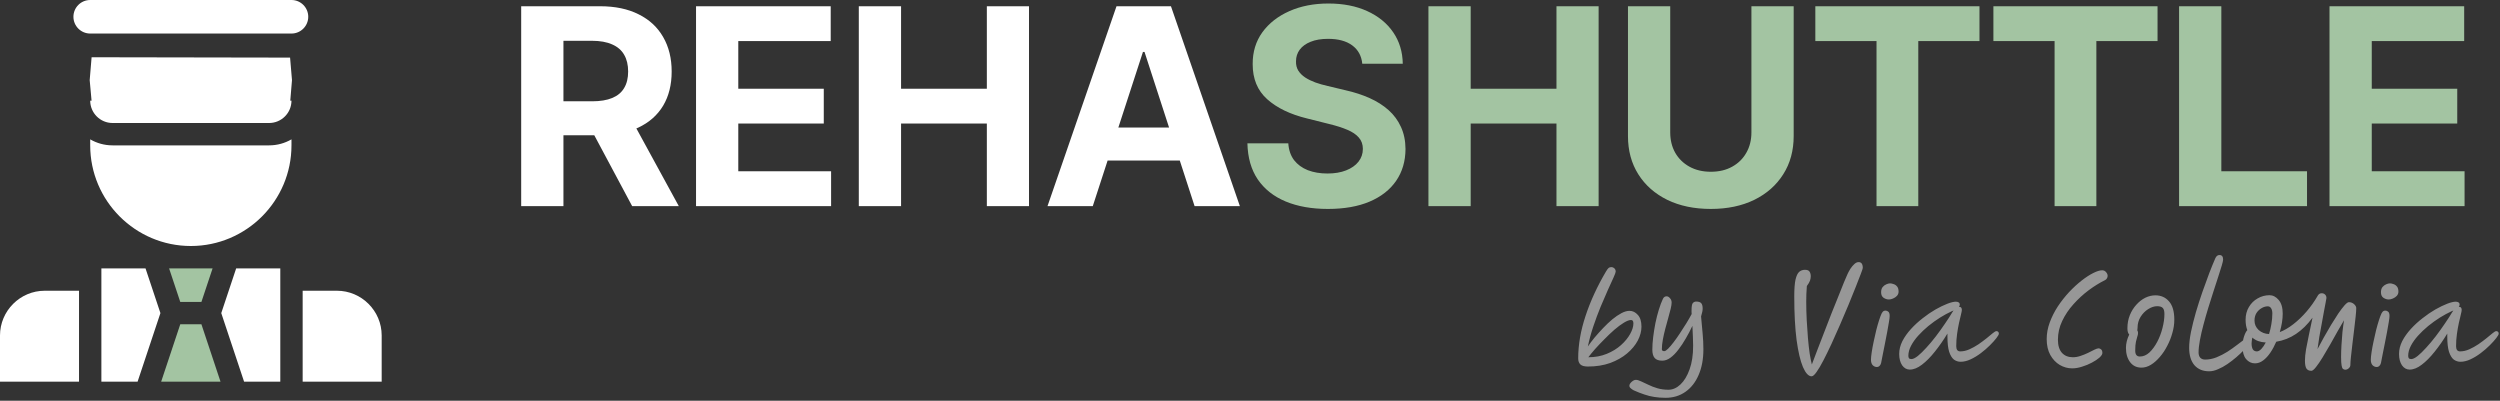
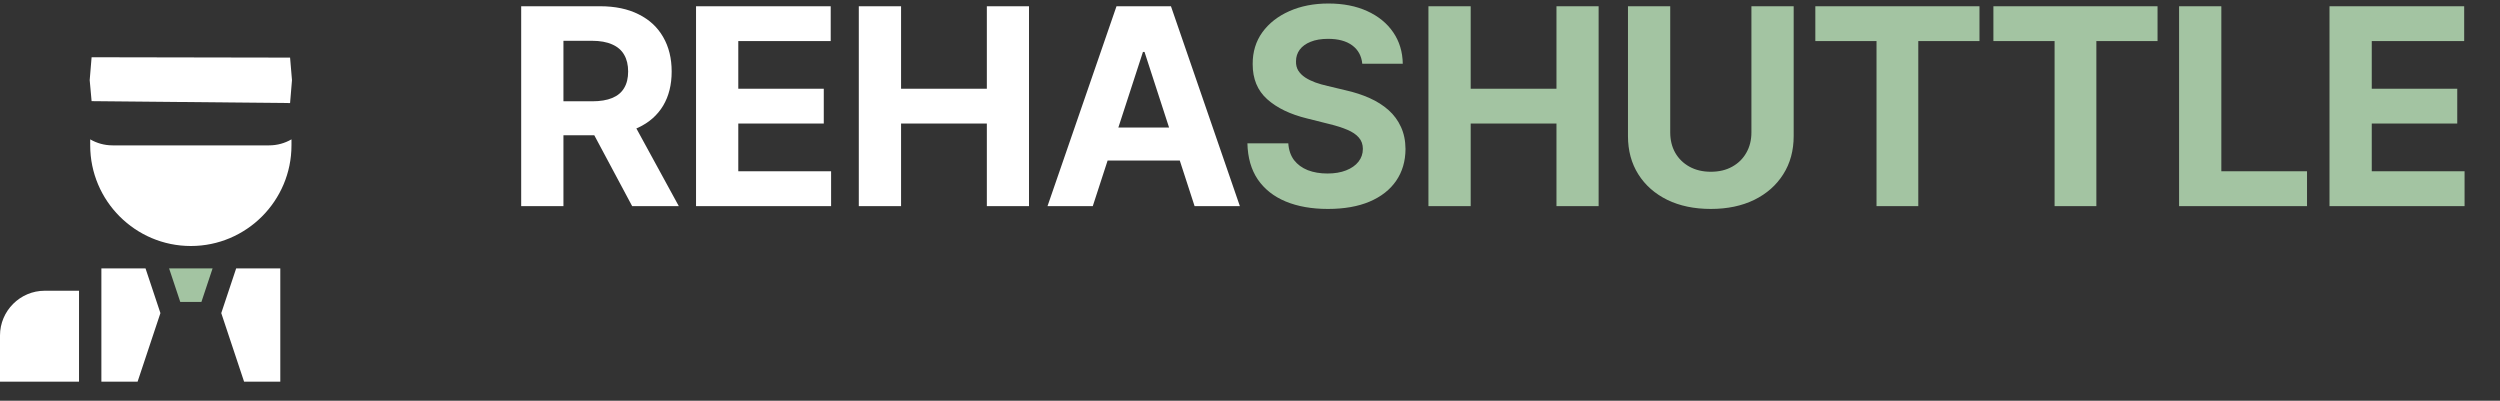
<svg xmlns="http://www.w3.org/2000/svg" width="655" height="105" viewBox="0 0 655 105" fill="none">
  <rect x="0" y="0" width="655" height="105" fill="#333333" stroke="none" />
  <path d="M136.551 54V1.636H157.21C161.165 1.636 164.54 2.344 167.335 3.759C170.148 5.156 172.287 7.142 173.753 9.716C175.236 12.273 175.977 15.281 175.977 18.741C175.977 22.219 175.227 25.21 173.727 27.716C172.227 30.204 170.054 32.114 167.207 33.443C164.378 34.773 160.952 35.438 156.929 35.438H143.097V26.54H155.139C157.253 26.54 159.009 26.25 160.406 25.671C161.804 25.091 162.844 24.222 163.526 23.062C164.224 21.903 164.574 20.463 164.574 18.741C164.574 17.003 164.224 15.537 163.526 14.344C162.844 13.151 161.795 12.247 160.381 11.633C158.983 11.003 157.219 10.688 155.088 10.688H147.622V54H136.551ZM164.83 30.171L177.844 54H165.622L152.889 30.171H164.83ZM182.361 54V1.636H217.645V10.764H193.432V23.241H215.83V32.369H193.432V44.872H217.748V54H182.361ZM225.007 54V1.636H236.078V23.241H258.553V1.636H269.598V54H258.553V32.369H236.078V54H225.007ZM286.311 54H274.448L292.524 1.636H306.791L324.843 54H312.979L299.863 13.602H299.453L286.311 54ZM285.57 33.418H313.593V42.06H285.57V33.418Z" fill="white" />
  <path d="M356.916 16.696C356.712 14.633 355.834 13.031 354.283 11.889C352.731 10.747 350.626 10.176 347.967 10.176C346.16 10.176 344.635 10.432 343.391 10.943C342.146 11.438 341.192 12.128 340.527 13.014C339.879 13.901 339.555 14.906 339.555 16.031C339.521 16.969 339.717 17.787 340.143 18.486C340.587 19.185 341.192 19.79 341.959 20.301C342.726 20.796 343.612 21.23 344.618 21.605C345.624 21.963 346.697 22.27 347.839 22.526L352.544 23.651C354.828 24.162 356.925 24.844 358.834 25.696C360.743 26.548 362.396 27.597 363.794 28.841C365.192 30.085 366.274 31.551 367.041 33.239C367.825 34.926 368.226 36.861 368.243 39.043C368.226 42.247 367.408 45.026 365.788 47.378C364.186 49.713 361.868 51.528 358.834 52.824C355.817 54.102 352.178 54.742 347.916 54.742C343.689 54.742 340.007 54.094 336.871 52.798C333.751 51.503 331.314 49.585 329.558 47.045C327.82 44.489 326.908 41.327 326.822 37.56H337.535C337.655 39.315 338.158 40.781 339.044 41.957C339.947 43.117 341.149 43.994 342.649 44.591C344.166 45.17 345.879 45.46 347.788 45.46C349.663 45.46 351.291 45.188 352.672 44.642C354.07 44.097 355.152 43.338 355.919 42.367C356.686 41.395 357.07 40.278 357.07 39.017C357.07 37.841 356.72 36.852 356.021 36.051C355.339 35.25 354.334 34.568 353.004 34.006C351.692 33.443 350.081 32.932 348.172 32.472L342.47 31.04C338.055 29.966 334.57 28.287 332.013 26.003C329.456 23.719 328.186 20.642 328.203 16.773C328.186 13.602 329.03 10.832 330.734 8.463C332.456 6.094 334.817 4.244 337.817 2.915C340.817 1.585 344.226 0.92 348.044 0.92C351.93 0.92 355.322 1.585 358.22 2.915C361.135 4.244 363.402 6.094 365.021 8.463C366.641 10.832 367.476 13.577 367.527 16.696H356.916ZM374.25 54V1.636H385.321V23.241H407.795V1.636H418.84V54H407.795V32.369H385.321V54H374.25ZM458.872 1.636H469.943V35.642C469.943 39.46 469.031 42.801 467.207 45.665C465.4 48.528 462.869 50.761 459.614 52.364C456.358 53.949 452.565 54.742 448.236 54.742C443.889 54.742 440.088 53.949 436.832 52.364C433.577 50.761 431.045 48.528 429.239 45.665C427.432 42.801 426.528 39.46 426.528 35.642V1.636H437.599V34.696C437.599 36.69 438.034 38.463 438.903 40.014C439.79 41.565 441.034 42.784 442.636 43.67C444.239 44.557 446.105 45 448.236 45C450.383 45 452.25 44.557 453.835 43.67C455.437 42.784 456.673 41.565 457.543 40.014C458.429 38.463 458.872 36.69 458.872 34.696V1.636ZM475.617 10.764V1.636H518.623V10.764H502.592V54H491.649V10.764H475.617ZM522.271 10.764V1.636H565.277V10.764H549.246V54H538.302V10.764H522.271ZM570.919 54V1.636H581.99V44.872H604.439V54H570.919ZM610.331 54V1.636H645.615V10.764H621.402V23.241H643.8V32.369H621.402V44.872H645.717V54H610.331Z" fill="#A3C4A2" />
-   <path d="M416.016 96.032C415.099 96.032 414.448 95.851 414.064 95.488C413.68 95.125 413.488 94.592 413.488 93.888C413.488 90.347 414.128 86.645 415.408 82.784C416.688 78.901 418.48 75.008 420.784 71.104C421.083 70.613 421.317 70.304 421.488 70.176C421.68 70.048 421.904 69.984 422.16 69.984C422.459 69.984 422.725 70.091 422.96 70.304C423.195 70.517 423.312 70.805 423.312 71.168C423.312 71.36 423.12 71.883 422.736 72.736C422.352 73.568 421.861 74.645 421.264 75.968C420.667 77.291 420.027 78.773 419.344 80.416C418.683 82.037 418.053 83.733 417.456 85.504C416.859 87.275 416.379 89.035 416.016 90.784C416.507 90.059 417.093 89.28 417.776 88.448C418.48 87.616 419.227 86.784 420.016 85.952C420.805 85.12 421.605 84.363 422.416 83.68C423.248 82.997 424.048 82.453 424.816 82.048C425.584 81.643 426.288 81.44 426.928 81.44C427.76 81.44 428.485 81.792 429.104 82.496C429.744 83.179 430.064 84.213 430.064 85.6C430.064 86.773 429.744 87.979 429.104 89.216C428.464 90.432 427.525 91.563 426.288 92.608C425.072 93.632 423.6 94.464 421.872 95.104C420.144 95.723 418.192 96.032 416.016 96.032ZM416.144 93.6C417.915 93.6 419.525 93.301 420.976 92.704C422.427 92.107 423.664 91.349 424.688 90.432C425.733 89.493 426.533 88.523 427.088 87.52C427.664 86.496 427.952 85.568 427.952 84.736C427.952 84.139 427.749 83.84 427.344 83.84C426.853 83.84 426.224 84.075 425.456 84.544C424.688 85.013 423.856 85.632 422.96 86.4C422.085 87.168 421.211 88 420.336 88.896C419.461 89.771 418.651 90.624 417.904 91.456C417.179 92.288 416.592 93.003 416.144 93.6ZM436.368 104.224C435.301 104.224 434.32 104.149 433.424 104C432.549 103.872 431.685 103.659 430.832 103.36C429.979 103.083 429.051 102.72 428.048 102.272C427.749 102.123 427.483 101.941 427.248 101.728C427.013 101.536 426.896 101.312 426.896 101.056C426.896 100.736 427.099 100.395 427.504 100.032C427.888 99.691 428.251 99.52 428.592 99.52C428.955 99.52 429.403 99.648 429.936 99.904C430.491 100.16 431.131 100.459 431.856 100.8C432.581 101.163 433.381 101.472 434.256 101.728C435.152 101.984 436.112 102.112 437.136 102.112C438.245 102.112 439.291 101.653 440.272 100.736C441.253 99.819 442.053 98.496 442.672 96.768C443.291 95.061 443.6 93.003 443.6 90.592C443.6 89.867 443.579 89.067 443.536 88.192C443.515 87.296 443.472 86.357 443.408 85.376C442.896 86.485 442.32 87.584 441.68 88.672C441.061 89.76 440.411 90.741 439.728 91.616C439.067 92.491 438.373 93.195 437.648 93.728C436.944 94.24 436.229 94.496 435.504 94.496C434.587 94.496 433.925 94.261 433.52 93.792C433.115 93.323 432.912 92.597 432.912 91.616C432.912 90.592 432.987 89.483 433.136 88.288C433.285 87.093 433.477 85.888 433.712 84.672C433.968 83.435 434.267 82.261 434.608 81.152C434.949 80.043 435.312 79.083 435.696 78.272C435.909 77.845 436.229 77.632 436.656 77.632C436.955 77.632 437.243 77.792 437.52 78.112C437.819 78.411 437.968 78.805 437.968 79.296C437.968 79.68 437.883 80.224 437.712 80.928C437.541 81.632 437.328 82.432 437.072 83.328C436.816 84.224 436.56 85.163 436.304 86.144C436.048 87.104 435.835 88.053 435.664 88.992C435.493 89.909 435.408 90.752 435.408 91.52C435.408 91.84 435.621 92 436.048 92C436.283 92 436.613 91.787 437.04 91.36C437.488 90.912 437.979 90.336 438.512 89.632C439.067 88.907 439.621 88.117 440.176 87.264C440.752 86.389 441.307 85.525 441.84 84.672C442.373 83.797 442.832 82.997 443.216 82.272C443.195 82.101 443.184 81.941 443.184 81.792C443.184 81.643 443.184 81.504 443.184 81.376C443.184 80.331 443.291 79.68 443.504 79.424C443.739 79.147 444.037 79.008 444.4 79.008C445.019 79.008 445.456 79.147 445.712 79.424C445.968 79.701 446.096 80.181 446.096 80.864C446.096 81.12 446.064 81.397 446 81.696C445.936 81.973 445.829 82.379 445.68 82.912C445.851 84.597 445.989 86.112 446.096 87.456C446.224 88.8 446.288 90.155 446.288 91.52C446.288 94.101 445.872 96.341 445.04 98.24C444.229 100.139 443.077 101.611 441.584 102.656C440.112 103.701 438.373 104.224 436.368 104.224ZM474.642 98.592C473.832 98.592 473.074 97.781 472.37 96.16C471.688 94.56 471.133 92.203 470.706 89.088C470.301 85.952 470.098 82.133 470.098 77.632C470.098 75.733 470.205 74.283 470.418 73.28C470.653 72.277 470.973 71.595 471.378 71.232C471.805 70.869 472.306 70.688 472.882 70.688C473.501 70.688 473.906 70.848 474.098 71.168C474.312 71.488 474.418 71.893 474.418 72.384C474.418 72.725 474.354 73.099 474.226 73.504C474.098 73.888 473.821 74.368 473.394 74.944C473.352 75.712 473.309 76.427 473.266 77.088C473.245 77.749 473.234 78.421 473.234 79.104C473.234 80.683 473.277 82.283 473.362 83.904C473.448 85.525 473.554 87.083 473.682 88.576C473.81 90.069 473.96 91.413 474.13 92.608C474.322 93.803 474.514 94.763 474.706 95.488C475.09 94.464 475.56 93.227 476.114 91.776C476.669 90.325 477.266 88.779 477.906 87.136C478.546 85.472 479.186 83.819 479.826 82.176C480.488 80.533 481.106 78.997 481.682 77.568C482.258 76.117 482.749 74.891 483.154 73.888C483.581 72.864 483.88 72.171 484.05 71.808C484.264 71.339 484.52 70.869 484.818 70.4C485.138 69.909 485.48 69.504 485.842 69.184C486.205 68.843 486.578 68.672 486.962 68.672C487.688 68.672 488.05 69.184 488.05 70.208C488.05 70.336 487.88 70.848 487.538 71.744C487.218 72.619 486.77 73.771 486.194 75.2C485.64 76.608 485.01 78.165 484.306 79.872C483.602 81.557 482.866 83.285 482.098 85.056C481.352 86.784 480.605 88.459 479.858 90.08C479.112 91.68 478.408 93.12 477.746 94.4C477.085 95.68 476.488 96.693 475.954 97.44C475.421 98.208 474.984 98.592 474.642 98.592ZM491.764 96.16C491.359 96.16 490.996 96.011 490.676 95.712C490.356 95.392 490.196 94.901 490.196 94.24C490.196 93.771 490.26 93.12 490.388 92.288C490.516 91.435 490.687 90.507 490.9 89.504C491.114 88.501 491.338 87.509 491.572 86.528C491.828 85.525 492.084 84.629 492.34 83.84C492.596 83.051 492.82 82.464 493.012 82.08C493.183 81.781 493.343 81.589 493.492 81.504C493.663 81.419 493.823 81.376 493.972 81.376C494.271 81.376 494.527 81.472 494.74 81.664C494.975 81.856 495.092 82.229 495.092 82.784C495.092 83.104 495.028 83.637 494.9 84.384C494.794 85.109 494.644 85.963 494.452 86.944C494.282 87.904 494.09 88.896 493.876 89.92C493.684 90.923 493.492 91.883 493.3 92.8C493.108 93.717 492.959 94.485 492.852 95.104C492.767 95.445 492.618 95.712 492.404 95.904C492.212 96.075 491.999 96.16 491.764 96.16ZM494.9 78.464C494.41 78.464 493.94 78.315 493.492 78.016C493.066 77.717 492.852 77.237 492.852 76.576C492.852 76.021 492.98 75.573 493.236 75.232C493.514 74.891 493.834 74.645 494.196 74.496C494.58 74.325 494.911 74.24 495.188 74.24C495.466 74.24 495.775 74.304 496.116 74.432C496.479 74.539 496.788 74.752 497.044 75.072C497.3 75.371 497.428 75.819 497.428 76.416C497.428 76.821 497.29 77.184 497.012 77.504C496.735 77.803 496.394 78.037 495.988 78.208C495.604 78.379 495.242 78.464 494.9 78.464ZM500.374 96.832C499.563 96.832 498.891 96.459 498.358 95.712C497.846 94.944 497.59 93.952 497.59 92.736C497.59 91.605 497.867 90.485 498.422 89.376C498.998 88.267 499.755 87.2 500.694 86.176C501.632 85.152 502.656 84.213 503.766 83.36C504.875 82.485 505.984 81.728 507.094 81.088C508.224 80.448 509.259 79.947 510.198 79.584C511.136 79.221 511.883 79.04 512.438 79.04C512.736 79.04 512.982 79.104 513.174 79.232C513.366 79.339 513.462 79.541 513.462 79.84C513.462 80.032 513.387 80.213 513.238 80.384C513.259 80.384 513.28 80.384 513.302 80.384C513.771 80.384 514.006 80.661 514.006 81.216C514.006 81.408 513.931 81.803 513.782 82.4C513.632 82.976 513.462 83.701 513.27 84.576C513.078 85.451 512.907 86.421 512.758 87.488C512.608 88.533 512.534 89.6 512.534 90.688C512.534 91.605 512.886 92.064 513.59 92.064C514.379 92.064 515.179 91.883 515.99 91.52C516.8 91.157 517.59 90.72 518.358 90.208C519.126 89.675 519.83 89.152 520.47 88.64C521.11 88.107 521.654 87.659 522.102 87.296C522.55 86.933 522.87 86.752 523.062 86.752C523.232 86.752 523.382 86.805 523.51 86.912C523.638 87.019 523.702 87.189 523.702 87.424C523.702 87.637 523.488 88.021 523.062 88.576C522.635 89.131 522.07 89.76 521.366 90.464C520.662 91.168 519.872 91.851 518.998 92.512C518.123 93.173 517.227 93.717 516.31 94.144C515.392 94.571 514.518 94.784 513.686 94.784C513.046 94.784 512.459 94.592 511.926 94.208C511.414 93.803 510.998 93.12 510.678 92.16C510.379 91.2 510.23 89.877 510.23 88.192V87.392C509.184 89.12 508.086 90.699 506.934 92.128C505.803 93.557 504.672 94.699 503.542 95.552C502.432 96.405 501.376 96.832 500.374 96.832ZM511.83 81.344C511.723 81.387 511.574 81.451 511.382 81.536C510.4 81.984 509.376 82.539 508.31 83.2C507.264 83.861 506.24 84.597 505.238 85.408C504.256 86.219 503.371 87.061 502.582 87.936C501.792 88.811 501.163 89.696 500.694 90.592C500.224 91.488 499.99 92.363 499.99 93.216C499.99 93.493 500.043 93.707 500.15 93.856C500.278 94.005 500.491 94.08 500.79 94.08C501.216 94.08 501.771 93.813 502.454 93.28C503.136 92.725 503.883 92 504.694 91.104C505.526 90.208 506.358 89.216 507.19 88.128C508.022 87.04 508.811 85.941 509.558 84.832C510.326 83.723 510.987 82.699 511.542 81.76C511.627 81.611 511.723 81.472 511.83 81.344ZM549.833 91.264C550.068 91.264 550.292 91.36 550.505 91.552C550.719 91.744 550.825 92.053 550.825 92.48C550.825 92.821 550.569 93.227 550.057 93.696C549.545 94.144 548.884 94.581 548.073 95.008C547.284 95.435 546.431 95.787 545.513 96.064C544.596 96.363 543.732 96.512 542.921 96.512C541.769 96.512 540.681 96.213 539.657 95.616C538.655 95.019 537.833 94.155 537.193 93.024C536.553 91.872 536.233 90.475 536.233 88.832C536.233 87.381 536.5 85.931 537.033 84.48C537.567 83.029 538.271 81.632 539.145 80.288C540.041 78.944 541.023 77.696 542.089 76.544C543.177 75.392 544.265 74.389 545.353 73.536C546.441 72.683 547.455 72.021 548.393 71.552C549.353 71.061 550.143 70.816 550.761 70.816C551.188 70.816 551.529 70.976 551.785 71.296C552.063 71.595 552.201 71.925 552.201 72.288C552.201 72.501 552.137 72.715 552.009 72.928C551.903 73.141 551.711 73.312 551.433 73.44C550.047 74.123 548.639 74.997 547.209 76.064C545.78 77.131 544.457 78.347 543.241 79.712C542.025 81.056 541.044 82.517 540.297 84.096C539.551 85.653 539.177 87.296 539.177 89.024C539.177 90.517 539.529 91.659 540.233 92.448C540.937 93.216 541.897 93.6 543.113 93.6C543.753 93.6 544.415 93.483 545.097 93.248C545.801 93.013 546.463 92.747 547.081 92.448C547.721 92.128 548.276 91.851 548.745 91.616C549.236 91.381 549.599 91.264 549.833 91.264ZM561.062 96.32C559.803 96.32 558.811 95.84 558.086 94.88C557.361 93.92 556.998 92.672 556.998 91.136C556.998 90.581 557.073 89.995 557.222 89.376C557.393 88.736 557.606 88.16 557.862 87.648C557.713 87.499 557.595 87.296 557.51 87.04C557.425 86.763 557.382 86.421 557.382 86.016C557.382 84.757 557.595 83.605 558.022 82.56C558.449 81.515 559.014 80.608 559.718 79.84C560.422 79.051 561.201 78.443 562.054 78.016C562.929 77.589 563.814 77.376 564.71 77.376C566.182 77.376 567.377 77.909 568.294 78.976C569.211 80.021 569.67 81.621 569.67 83.776C569.67 84.907 569.499 86.059 569.158 87.232C568.838 88.405 568.39 89.536 567.814 90.624C567.259 91.712 566.609 92.683 565.862 93.536C565.137 94.389 564.358 95.072 563.526 95.584C562.715 96.075 561.894 96.32 561.062 96.32ZM559.974 86.56C560.102 86.731 560.166 86.955 560.166 87.232C560.166 87.552 560.102 87.872 559.974 88.192C559.867 88.512 559.75 88.949 559.622 89.504C559.494 90.059 559.43 90.848 559.43 91.872C559.43 92.896 559.835 93.408 560.646 93.408C561.542 93.408 562.374 93.056 563.142 92.352C563.91 91.627 564.593 90.699 565.19 89.568C565.787 88.437 566.246 87.232 566.566 85.952C566.907 84.651 567.078 83.424 567.078 82.272C567.078 81.525 566.939 81.003 566.662 80.704C566.385 80.384 565.883 80.224 565.158 80.224C564.411 80.224 563.633 80.48 562.822 80.992C562.033 81.483 561.371 82.155 560.838 83.008C560.305 83.861 560.038 84.821 560.038 85.888C560.038 86.123 560.017 86.347 559.974 86.56ZM578.808 97.28C577.165 97.28 575.874 96.747 574.936 95.68C574.018 94.592 573.56 93.077 573.56 91.136C573.56 89.941 573.72 88.544 574.04 86.944C574.381 85.323 574.808 83.616 575.32 81.824C575.853 80.011 576.429 78.219 577.048 76.448C577.666 74.677 578.264 73.035 578.84 71.52C579.437 69.984 579.96 68.704 580.408 67.68C580.664 67.104 581.026 66.816 581.496 66.816C582.136 66.816 582.456 67.211 582.456 68C582.456 68.256 582.338 68.779 582.104 69.568C581.869 70.357 581.56 71.339 581.176 72.512C580.792 73.664 580.376 74.944 579.928 76.352C579.48 77.76 579.021 79.211 578.552 80.704C578.104 82.176 577.688 83.637 577.304 85.088C576.92 86.517 576.61 87.861 576.376 89.12C576.141 90.379 576.024 91.456 576.024 92.352C576.024 92.928 576.173 93.387 576.472 93.728C576.792 94.048 577.218 94.208 577.752 94.208C578.733 94.208 579.714 94.016 580.696 93.632C581.698 93.227 582.658 92.736 583.576 92.16C584.493 91.563 585.325 90.976 586.072 90.4C586.84 89.803 587.49 89.312 588.024 88.928C588.557 88.523 588.93 88.32 589.144 88.32C589.613 88.32 589.848 88.576 589.848 89.088C589.848 89.259 589.677 89.579 589.336 90.048C588.994 90.496 588.536 91.029 587.96 91.648C587.384 92.267 586.712 92.907 585.944 93.568C585.197 94.208 584.408 94.816 583.576 95.392C582.765 95.947 581.944 96.395 581.112 96.736C580.301 97.099 579.533 97.28 578.808 97.28ZM605.592 97.152C604.973 97.152 604.536 96.949 604.28 96.544C604.024 96.139 603.896 95.445 603.896 94.464C603.896 93.675 603.992 92.693 604.184 91.52C604.397 90.347 604.653 89.056 604.952 87.648C605.251 86.219 605.56 84.747 605.88 83.232C604.579 85.003 603.139 86.421 601.56 87.488C600.003 88.533 598.275 89.216 596.376 89.536C595.928 90.581 595.416 91.531 594.84 92.384C594.264 93.237 593.635 93.92 592.952 94.432C592.269 94.944 591.555 95.2 590.808 95.2C589.891 95.2 589.112 94.827 588.472 94.08C587.853 93.333 587.544 92.245 587.544 90.816C587.544 89.835 587.672 88.96 587.928 88.192C588.184 87.403 588.472 86.837 588.792 86.496C588.493 85.707 588.344 84.8 588.344 83.776C588.344 82.517 588.632 81.408 589.208 80.448C589.784 79.467 590.552 78.709 591.512 78.176C592.472 77.621 593.507 77.344 594.616 77.344C595.512 77.344 596.312 77.76 597.016 78.592C597.72 79.424 598.072 80.619 598.072 82.176C598.072 83.627 597.816 85.237 597.304 87.008C598.477 86.56 599.651 85.877 600.824 84.96C602.019 84.043 603.171 82.944 604.28 81.664C605.389 80.384 606.392 78.965 607.288 77.408C607.523 77.024 607.853 76.832 608.28 76.832C608.664 76.832 608.963 76.949 609.176 77.184C609.411 77.397 609.528 77.696 609.528 78.08C609.528 78.187 609.464 78.549 609.336 79.168C609.229 79.787 609.08 80.576 608.888 81.536C608.717 82.496 608.525 83.552 608.312 84.704C608.099 85.856 607.885 87.019 607.672 88.192C607.48 89.365 607.32 90.453 607.192 91.456C607.683 90.517 608.237 89.493 608.856 88.384C609.475 87.275 610.104 86.187 610.744 85.12C611.405 84.032 612.035 83.04 612.632 82.144C613.251 81.248 613.795 80.533 614.264 80C614.755 79.445 615.139 79.168 615.416 79.168C615.928 79.168 616.376 79.339 616.76 79.68C617.144 80.021 617.336 80.373 617.336 80.736C617.336 81.227 617.283 81.973 617.176 82.976C617.069 83.957 616.941 85.067 616.792 86.304C616.643 87.541 616.493 88.779 616.344 90.016C616.195 91.253 616.067 92.373 615.96 93.376C615.853 94.379 615.8 95.125 615.8 95.616C615.8 95.936 615.661 96.224 615.384 96.48C615.107 96.736 614.797 96.864 614.456 96.864C614.221 96.864 614.019 96.789 613.848 96.64C613.699 96.512 613.581 96.213 613.496 95.744C613.411 95.275 613.368 94.549 613.368 93.568C613.368 92.608 613.4 91.563 613.464 90.432C613.528 89.28 613.613 88.139 613.72 87.008C613.848 85.856 613.987 84.821 614.136 83.904C613.645 84.715 613.08 85.685 612.44 86.816C611.821 87.947 611.171 89.109 610.488 90.304C609.805 91.499 609.144 92.619 608.504 93.664C607.864 94.709 607.288 95.552 606.776 96.192C606.264 96.832 605.869 97.152 605.592 97.152ZM594.488 87.52C594.744 86.709 594.947 85.845 595.096 84.928C595.267 83.989 595.352 83.051 595.352 82.112C595.352 81.557 595.245 81.109 595.032 80.768C594.819 80.427 594.531 80.256 594.168 80.256C593.613 80.256 593.069 80.416 592.536 80.736C592.003 81.035 591.555 81.461 591.192 82.016C590.851 82.571 590.68 83.232 590.68 84C590.68 84.96 591.043 85.781 591.768 86.464C592.515 87.125 593.421 87.477 594.488 87.52ZM593.624 89.728C592.173 89.664 591 89.237 590.104 88.448C590.061 88.725 590.019 88.992 589.976 89.248C589.933 89.483 589.912 89.717 589.912 89.952C589.912 90.613 590.019 91.136 590.232 91.52C590.467 91.883 590.819 92.064 591.288 92.064C591.672 92.064 592.067 91.851 592.472 91.424C592.877 90.997 593.261 90.432 593.624 89.728ZM622.722 96.16C622.316 96.16 621.954 96.011 621.634 95.712C621.314 95.392 621.154 94.901 621.154 94.24C621.154 93.771 621.218 93.12 621.346 92.288C621.474 91.435 621.644 90.507 621.858 89.504C622.071 88.501 622.295 87.509 622.53 86.528C622.786 85.525 623.042 84.629 623.298 83.84C623.554 83.051 623.778 82.464 623.97 82.08C624.14 81.781 624.3 81.589 624.45 81.504C624.62 81.419 624.78 81.376 624.93 81.376C625.228 81.376 625.484 81.472 625.698 81.664C625.932 81.856 626.05 82.229 626.05 82.784C626.05 83.104 625.986 83.637 625.858 84.384C625.751 85.109 625.602 85.963 625.41 86.944C625.239 87.904 625.047 88.896 624.834 89.92C624.642 90.923 624.45 91.883 624.258 92.8C624.066 93.717 623.916 94.485 623.81 95.104C623.724 95.445 623.575 95.712 623.362 95.904C623.17 96.075 622.956 96.16 622.722 96.16ZM625.858 78.464C625.367 78.464 624.898 78.315 624.45 78.016C624.023 77.717 623.81 77.237 623.81 76.576C623.81 76.021 623.938 75.573 624.194 75.232C624.471 74.891 624.791 74.645 625.154 74.496C625.538 74.325 625.868 74.24 626.146 74.24C626.423 74.24 626.732 74.304 627.074 74.432C627.436 74.539 627.746 74.752 628.002 75.072C628.258 75.371 628.386 75.819 628.386 76.416C628.386 76.821 628.247 77.184 627.97 77.504C627.692 77.803 627.351 78.037 626.946 78.208C626.562 78.379 626.199 78.464 625.858 78.464ZM631.331 96.832C630.521 96.832 629.849 96.459 629.315 95.712C628.803 94.944 628.547 93.952 628.547 92.736C628.547 91.605 628.825 90.485 629.379 89.376C629.955 88.267 630.713 87.2 631.651 86.176C632.59 85.152 633.614 84.213 634.723 83.36C635.833 82.485 636.942 81.728 638.051 81.088C639.182 80.448 640.217 79.947 641.155 79.584C642.094 79.221 642.841 79.04 643.395 79.04C643.694 79.04 643.939 79.104 644.131 79.232C644.323 79.339 644.419 79.541 644.419 79.84C644.419 80.032 644.345 80.213 644.195 80.384C644.217 80.384 644.238 80.384 644.259 80.384C644.729 80.384 644.963 80.661 644.963 81.216C644.963 81.408 644.889 81.803 644.739 82.4C644.59 82.976 644.419 83.701 644.227 84.576C644.035 85.451 643.865 86.421 643.715 87.488C643.566 88.533 643.491 89.6 643.491 90.688C643.491 91.605 643.843 92.064 644.547 92.064C645.337 92.064 646.137 91.883 646.947 91.52C647.758 91.157 648.547 90.72 649.315 90.208C650.083 89.675 650.787 89.152 651.427 88.64C652.067 88.107 652.611 87.659 653.059 87.296C653.507 86.933 653.827 86.752 654.019 86.752C654.19 86.752 654.339 86.805 654.467 86.912C654.595 87.019 654.659 87.189 654.659 87.424C654.659 87.637 654.446 88.021 654.019 88.576C653.593 89.131 653.027 89.76 652.323 90.464C651.619 91.168 650.83 91.851 649.955 92.512C649.081 93.173 648.185 93.717 647.267 94.144C646.35 94.571 645.475 94.784 644.643 94.784C644.003 94.784 643.417 94.592 642.883 94.208C642.371 93.803 641.955 93.12 641.635 92.16C641.337 91.2 641.187 89.877 641.187 88.192V87.392C640.142 89.12 639.043 90.699 637.891 92.128C636.761 93.557 635.63 94.699 634.499 95.552C633.39 96.405 632.334 96.832 631.331 96.832ZM642.787 81.344C642.681 81.387 642.531 81.451 642.339 81.536C641.358 81.984 640.334 82.539 639.267 83.2C638.222 83.861 637.198 84.597 636.195 85.408C635.214 86.219 634.329 87.061 633.539 87.936C632.75 88.811 632.121 89.696 631.651 90.592C631.182 91.488 630.947 92.363 630.947 93.216C630.947 93.493 631.001 93.707 631.107 93.856C631.235 94.005 631.449 94.08 631.747 94.08C632.174 94.08 632.729 93.813 633.411 93.28C634.094 92.725 634.841 92 635.651 91.104C636.483 90.208 637.315 89.216 638.147 88.128C638.979 87.04 639.769 85.941 640.515 84.832C641.283 83.723 641.945 82.699 642.499 81.76C642.585 81.611 642.681 81.472 642.787 81.344Z" fill="white" fill-opacity="0.49" />
  <path d="M76.367 38.086V36.509C74.642 37.51 72.642 38.086 70.508 38.086H29.492C27.358 38.086 25.358 37.51 23.633 36.509V38.086C23.633 52.625 35.461 64.453 50 64.453C64.539 64.453 76.367 52.625 76.367 38.086Z" fill="white" />
-   <path d="M29.492 32.227H70.508C73.739 32.227 76.367 29.598 76.367 26.367H23.633C23.633 29.598 26.261 32.227 29.492 32.227Z" fill="white" />
  <path d="M76 15.093L24 15L23.5 21L24 26.5L76 27L76.5 21L76 15.093Z" fill="white" />
-   <path d="M100 87.891C100 81.445 94.727 76.172 88.281 76.172H79.297V100H100V87.891Z" fill="white" />
  <path d="M11.719 76.172C5.273 76.172 0 81.445 0 87.891V100H20.703V76.172H11.719Z" fill="white" />
  <path d="M44.299 70.312L47.229 79.102H52.771L55.701 70.312H44.299Z" fill="#A3C4A2" />
  <path d="M73.438 70.312H61.877L57.971 82.032L63.952 100H73.438V70.312Z" fill="white" />
  <path d="M42.029 82.032L38.123 70.312H26.562V100H36.048L42.029 82.032Z" fill="white" />
-   <path d="M57.776 100L52.77 84.961H47.23L42.223 100H57.776Z" fill="#A3C4A2" />
-   <path d="M76.367 8.789C78.79 8.789 80.762 6.818 80.762 4.395C80.762 1.971 78.79 0 76.367 0H23.633C21.21 0 19.238 1.971 19.238 4.395C19.238 6.818 21.21 8.789 23.633 8.789H76.367Z" fill="white" />
</svg>